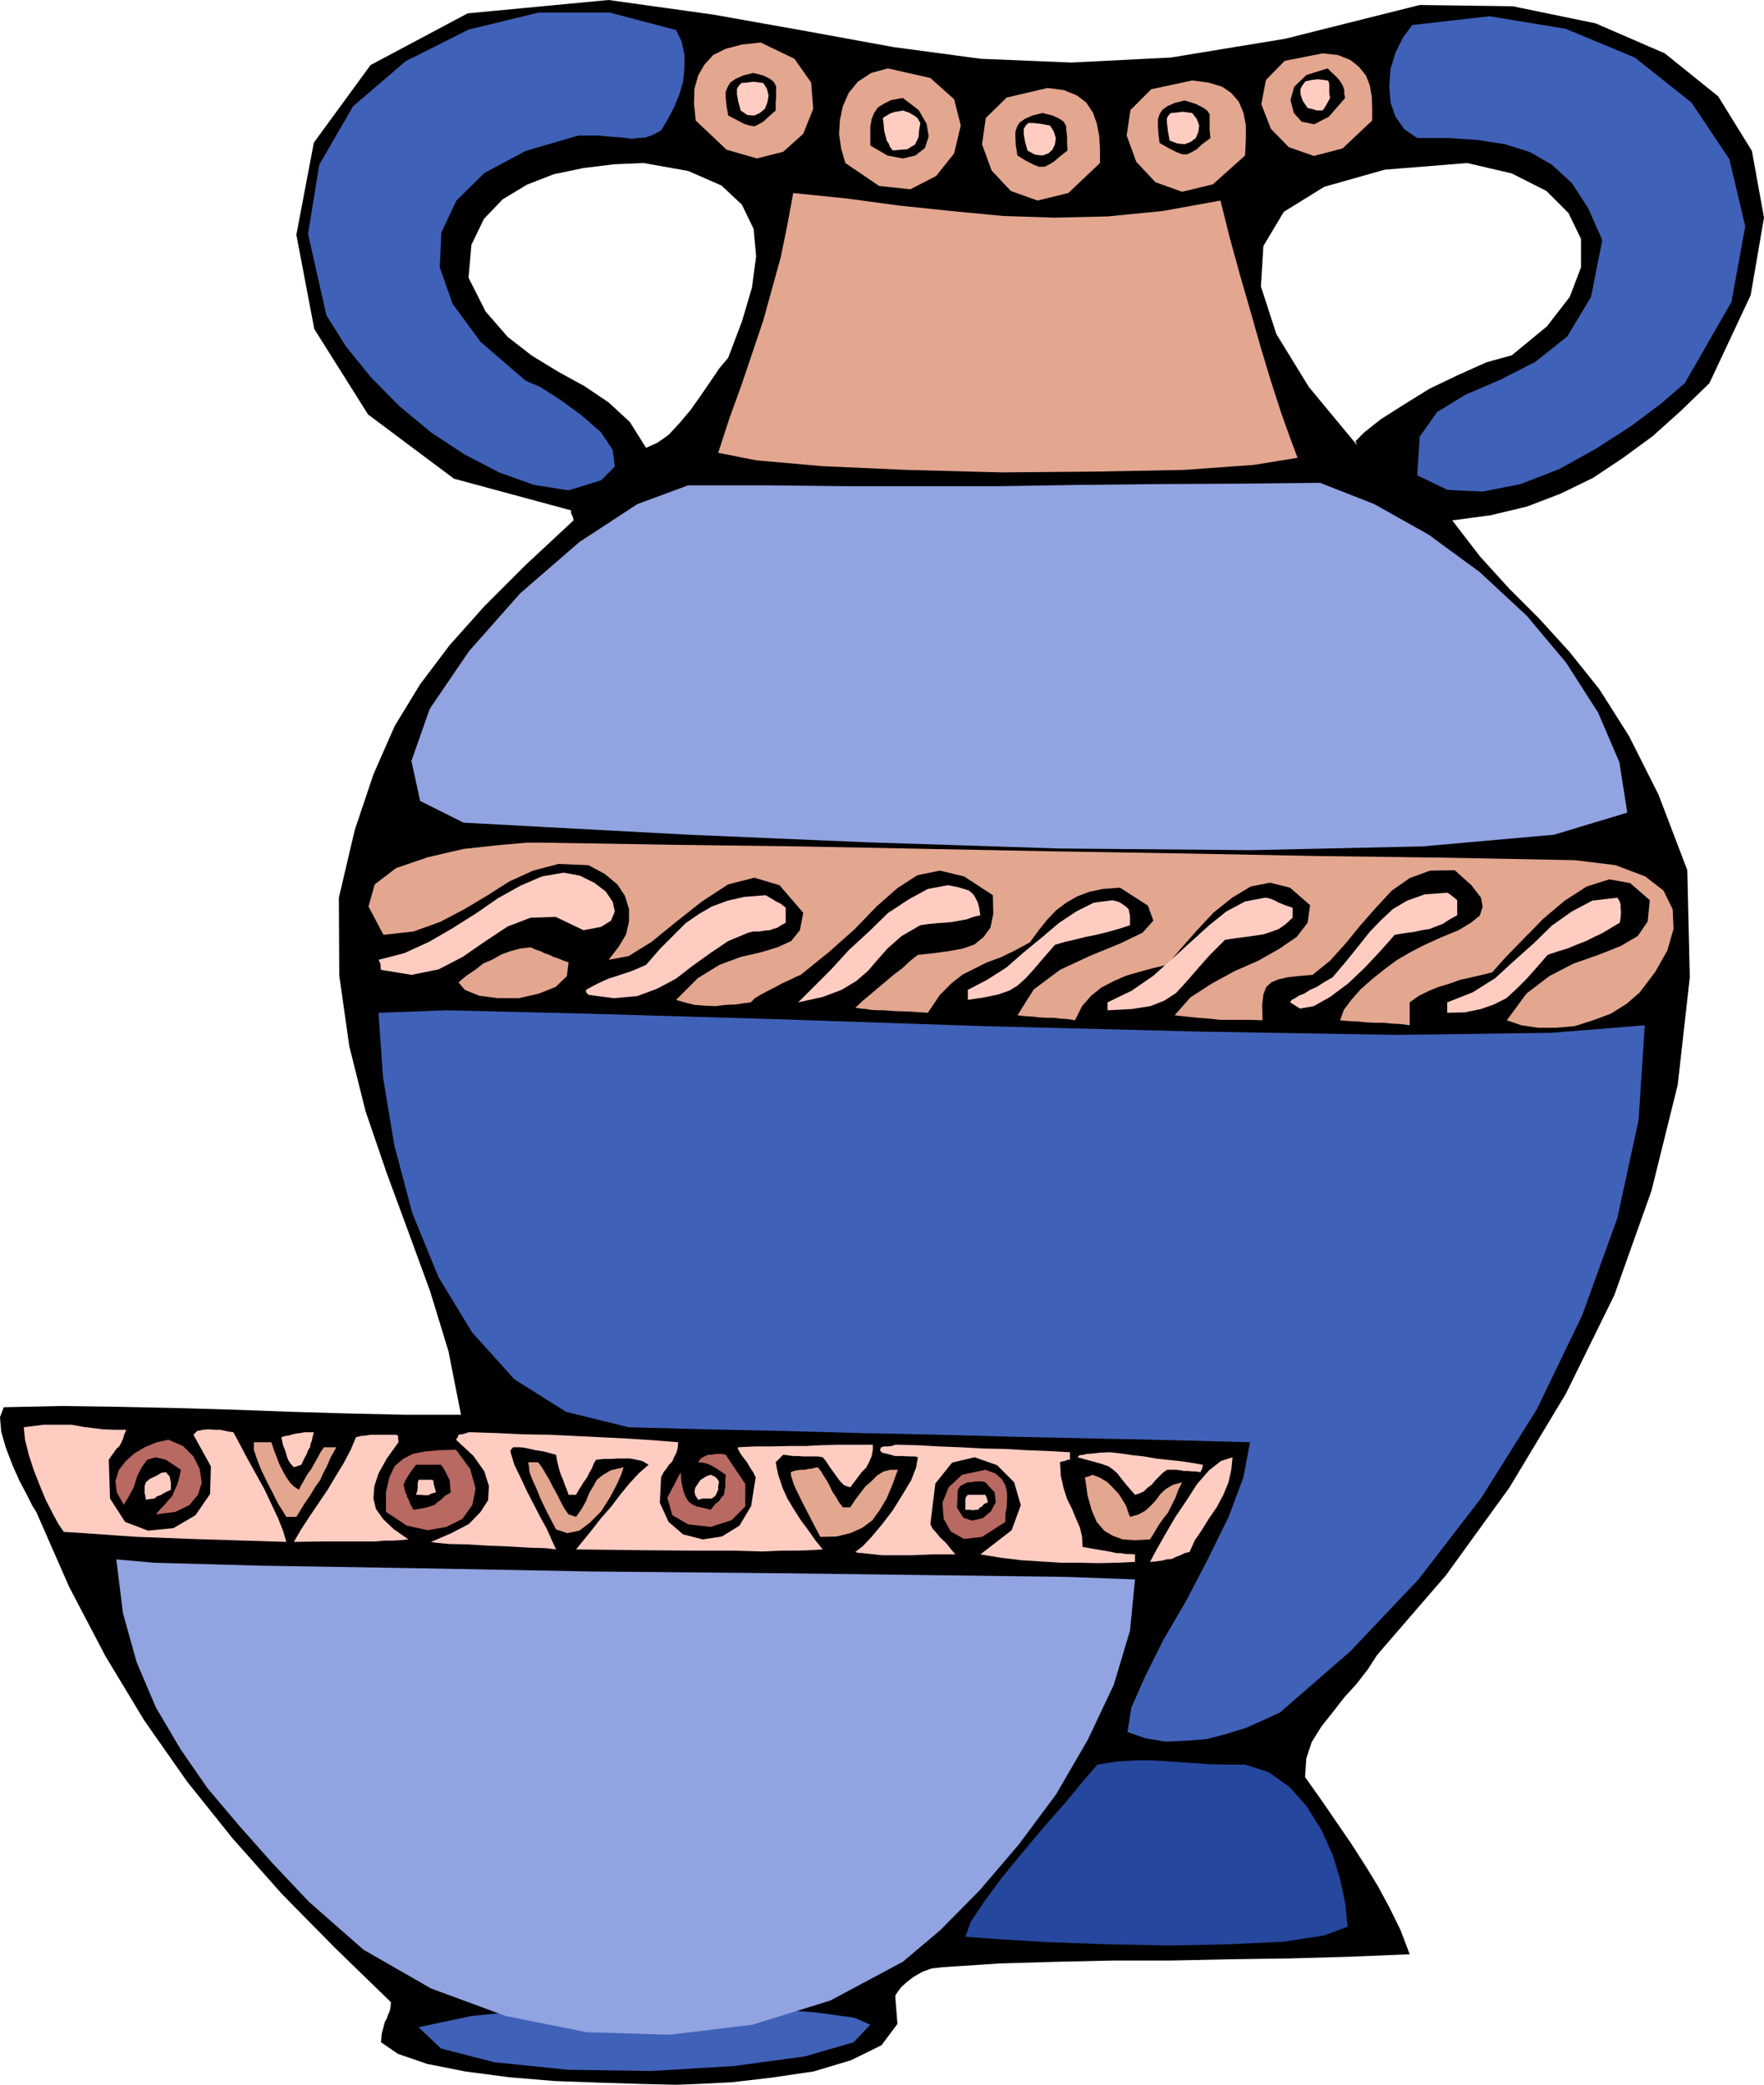
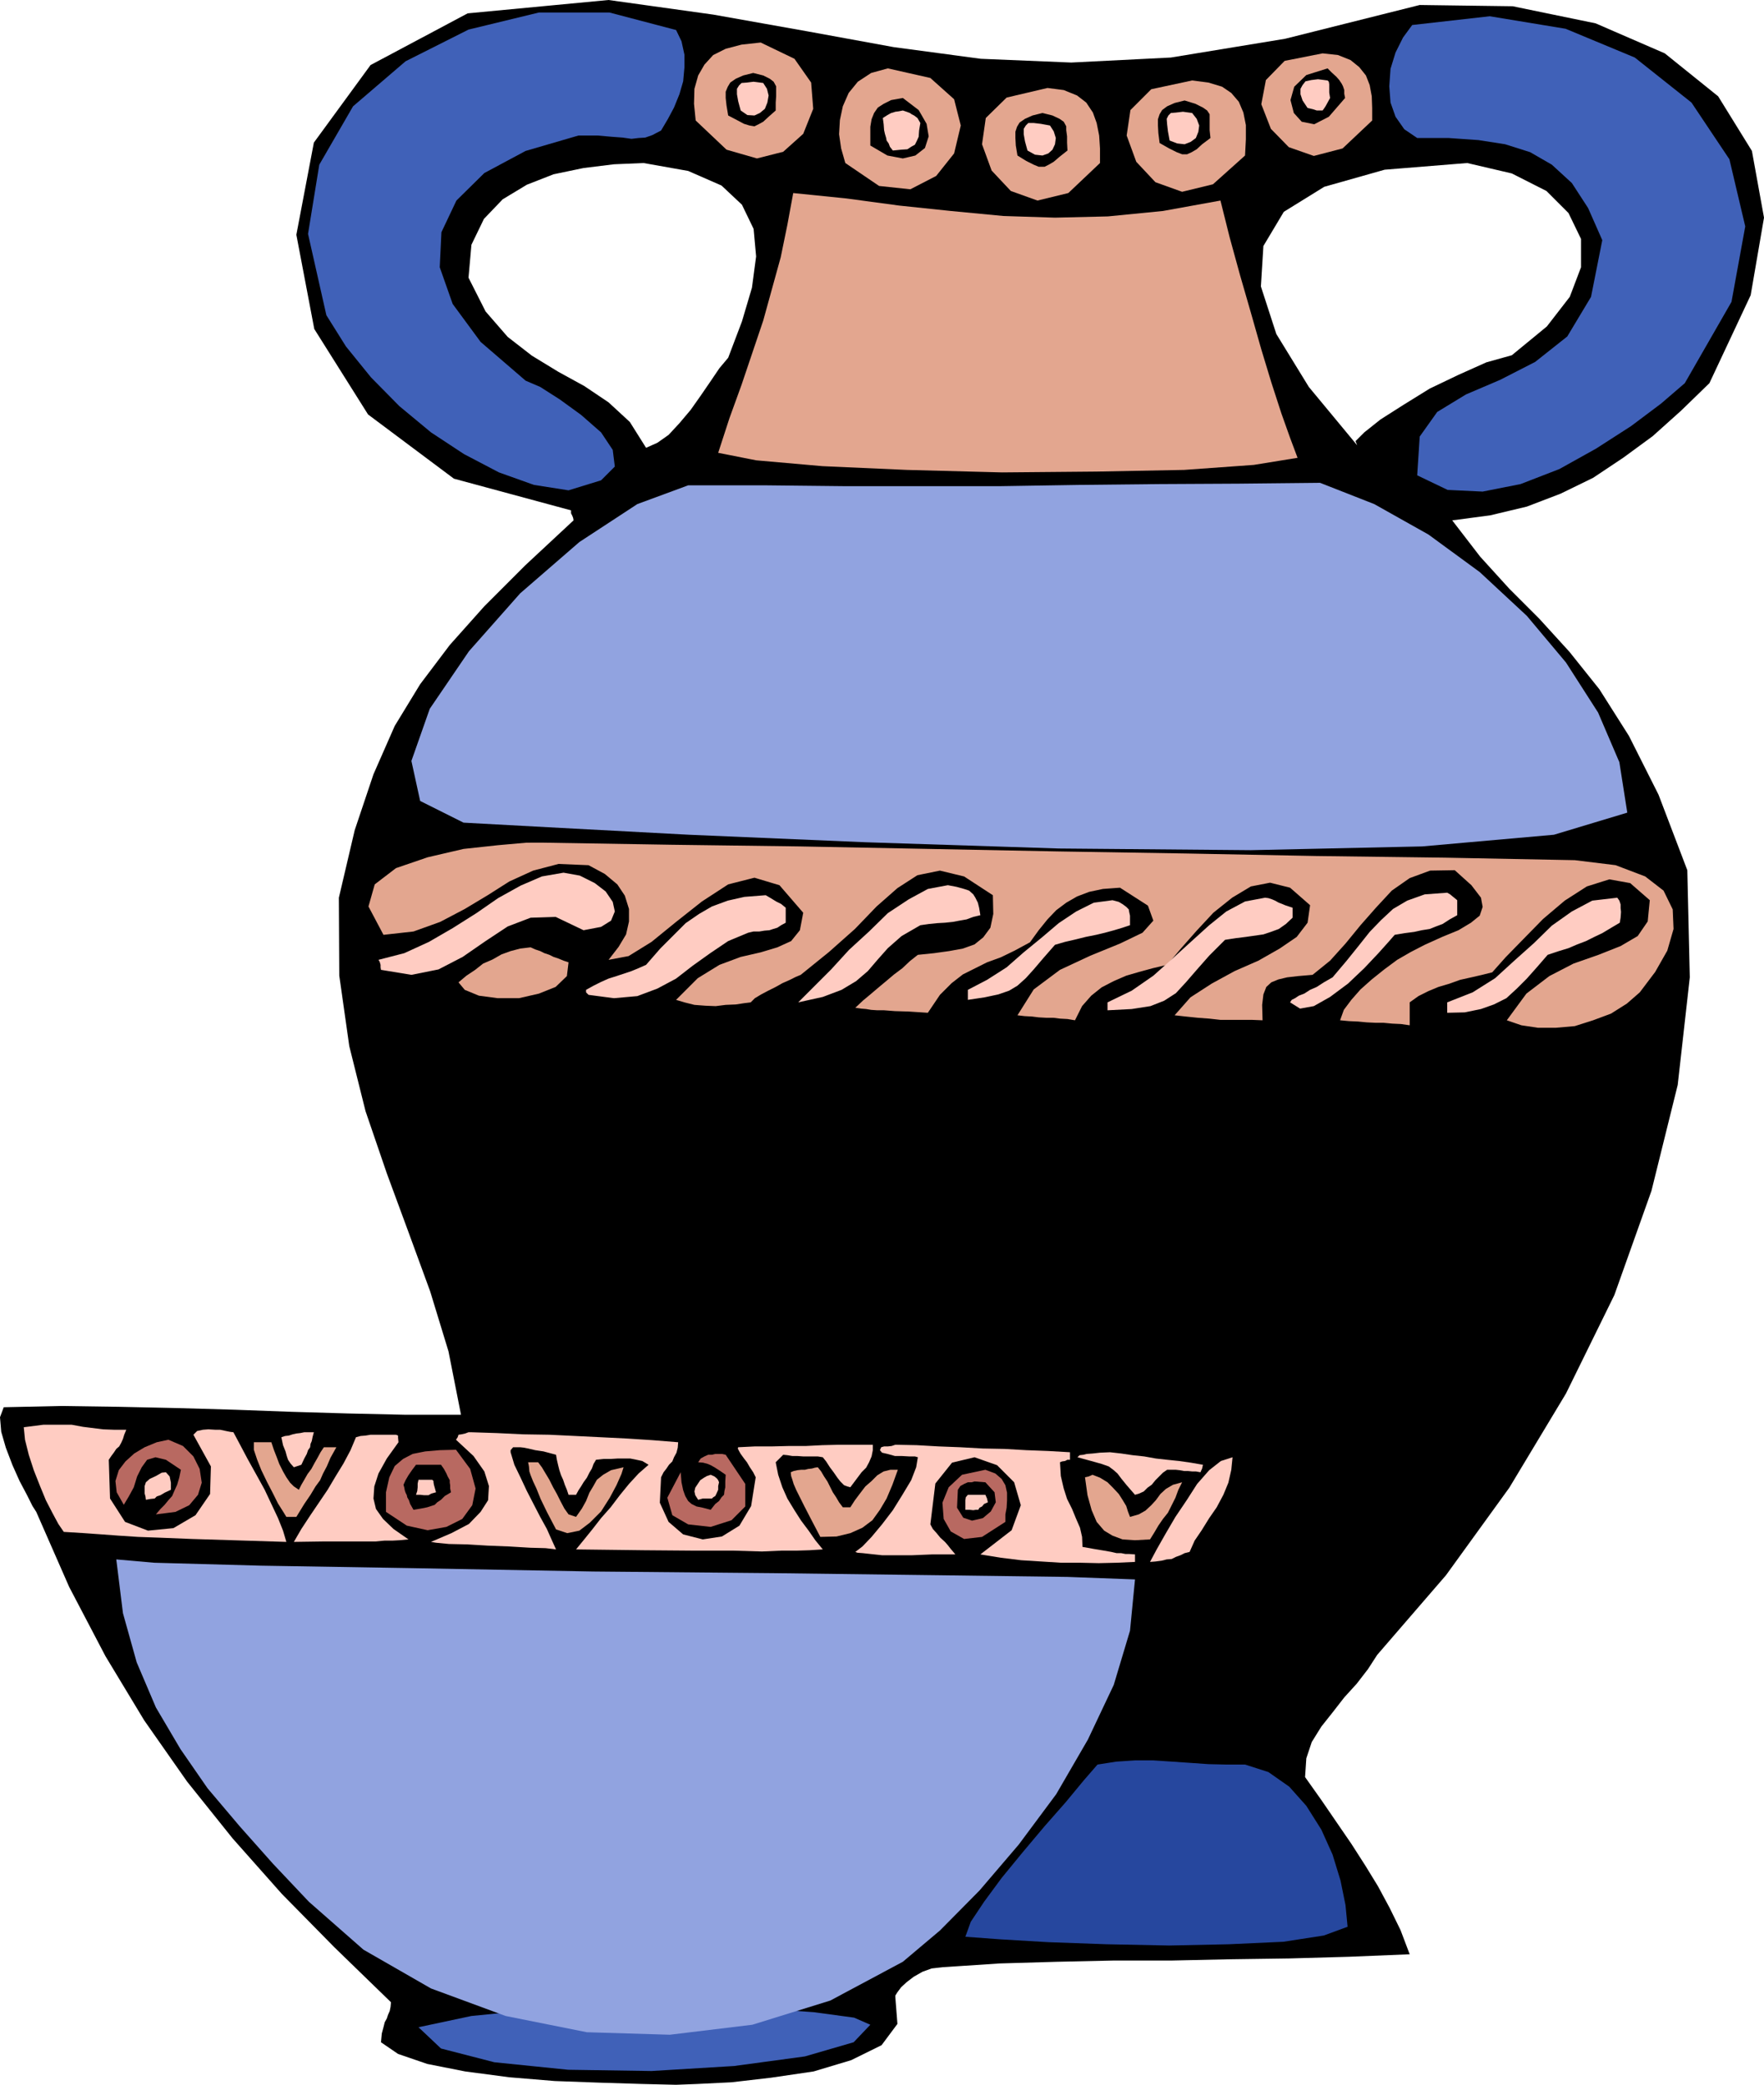
<svg xmlns="http://www.w3.org/2000/svg" height="480" viewBox="0 0 304.704 360" width="406.272">
  <path style="fill:#000" d="m250.406 240.945 18.072 2.52 16.2 2.88 14.976 2.736 15.048 2.016 15.624.648 17.208-.864 19.728-3.24 23.256-5.832 16.056.216 14.328 2.952 11.952 5.184 9.216 7.416 5.832 9.432 2.088 11.52-2.304 13.392-7.128 15.192-4.896 4.752-4.896 4.392-5.112 3.744-5.184 3.456-5.616 2.736-5.832 2.232-6.336 1.512-6.552.864 4.824 6.264 5.04 5.544 5.184 5.184 5.184 5.688 5.184 6.48 5.112 8.064 5.112 10.152 4.968 13.032.432 18.504-2.088 18.576-4.536 18.288-6.408 18-8.352 16.992-9.792 16.272-10.944 15.12-11.88 13.752-1.584 2.448-1.944 2.52-2.16 2.376-2.016 2.592-1.944 2.448-1.656 2.664-.936 2.808-.216 3.24 2.808 3.96 2.664 3.888 2.52 3.672 2.448 3.816 2.16 3.528 2.016 3.744 1.872 3.816 1.584 4.176-10.512.432-10.296.288-10.224.144-10.008.216h-10.008l-9.864.216-9.936.288-9.792.648-1.944.216-1.584.576-1.512.864-1.224.936-.936.864-.648.864-.36.576v.288l.36 4.608-2.736 3.672-5.256 2.592-6.48 1.944-7.344 1.08-6.84.792-5.832.288-3.744.144-5.976-.144-7.056-.216-7.92-.288-7.848-.648-7.632-1.008-6.552-1.296-5.04-1.728-2.952-2.016.144-1.512.288-1.08.216-.864.36-.648.216-.648.288-.648.144-.72.072-.792-9.792-9.504-9.072-9.216-8.496-9.576-7.848-9.792-7.416-10.584-6.696-11.088-6.264-11.952-5.688-12.96-.648-1.008-.936-1.872-1.296-2.448-1.224-2.736-1.152-3.024-.792-2.736-.216-2.52.648-1.728 9.936-.216 10.008.144 10.008.216 10.008.288 9.792.36 9.792.288 9.72.216h9.72l-2.16-10.944-3.168-10.368-3.744-10.224-3.744-10.152-3.672-10.728-2.808-11.232-1.728-12.168-.072-13.464 2.736-11.664 3.24-9.648 3.672-8.352 4.392-7.2 5.112-6.768 5.976-6.696 7.056-7.056 8.352-7.776-.072-.432-.144-.36-.216-.432v-.504l-20.232-5.472-14.832-11.088-9.288-14.76-3.096-16.272 3.024-15.912 9.792-13.392 16.776-8.928zm6.048 28.152-5.112.216-5.256.648-5.184 1.08-4.608 1.8-4.176 2.52-3.24 3.384-2.16 4.464-.504 5.688 2.952 5.832 3.816 4.392 4.176 3.24 4.608 2.808 4.464 2.448 4.176 2.808 3.672 3.384 2.808 4.464 1.944-.864 1.944-1.368 1.872-2.016 1.944-2.304 1.728-2.448 1.728-2.52 1.512-2.232 1.512-1.8 2.376-6.264 1.728-5.832.72-5.4-.432-4.752-2.016-4.176-3.528-3.312-5.76-2.52zm142.272 0-14.256 1.152-10.44 2.952-6.984 4.32-3.528 5.904-.432 6.984 2.664 8.208 5.616 9.144 8.352 10.08-.288-.72 1.512-1.512 2.808-2.232 3.96-2.52 4.536-2.808 4.968-2.376 4.824-2.16 4.392-1.224 6.048-4.968 3.96-5.112 1.944-5.112V282.2l-2.16-4.464-3.816-3.816-5.976-3.024z" transform="translate(-145.286 -240.945)" />
  <path style="fill:#e3a68f" d="m373.742 250.16 2.664.289 2.16.864 1.512 1.224 1.152 1.44.648 1.656.36 1.944.072 2.016v2.16l-5.112 4.824-4.968 1.296-4.32-1.512-3.096-3.168-1.656-4.248.792-4.176 3.24-3.312z" transform="translate(-145.286 -240.945)" />
  <path style="fill:#4061b8" d="m262.07 246.129.936 1.944.504 2.304v2.232l-.216 2.376-.648 2.232-.936 2.304-1.08 2.016-1.152 1.944-1.512.792-1.224.432-1.152.072-1.224.144-1.512-.216-1.944-.144-2.448-.216h-3.24l-9.144 2.664-7.128 3.816-4.824 4.752-2.592 5.472-.288 6.048 2.232 6.336 4.824 6.552 7.776 6.696 2.52 1.08 3.384 2.16 3.672 2.664 3.456 3.024 2.016 3.024.36 2.88-2.376 2.376-5.616 1.728-5.976-.936-6.048-2.16-6.048-3.168-5.688-3.744-5.472-4.536-4.896-4.968-4.32-5.328-3.384-5.4-3.168-14.04 1.944-11.952 5.832-10.08 9.072-7.776 10.872-5.472 12.168-2.952h12.168zm174.24 60.984-4.104 3.528-5.184 3.888-6.048 3.888-6.336 3.528-6.696 2.592-6.552 1.296-6.048-.288-5.256-2.52.432-6.696 3.024-4.248 4.968-3.024 5.904-2.52 6.048-3.096 5.544-4.392 4.104-6.84 1.944-9.792-2.448-5.544-2.808-4.32-3.456-3.168-3.744-2.16-4.32-1.368-4.608-.72-5.184-.36h-5.4l-2.232-1.512-1.512-2.16-.864-2.448-.216-2.808.216-3.024.864-2.808 1.296-2.592 1.584-2.16 13.392-1.512 13.104 2.16 11.952 4.968 9.792 7.776 6.552 9.792 2.736 11.592-2.376 13.032z" transform="translate(-145.286 -240.945)" />
  <path style="fill:#e3a68f" d="m276.686 248.289 5.832 2.808 2.88 4.104.36 4.536-1.728 4.32-3.456 3.096-4.536 1.152-5.256-1.512-5.328-5.04-.288-2.88.072-2.592.648-2.304 1.08-1.872 1.512-1.656 2.16-1.08 2.736-.72zm21.96 4.464 7.344 1.656 4.104 3.672 1.152 4.536-1.152 4.824-3.096 3.888-4.464 2.304-5.4-.576-5.832-3.96-.72-2.52-.36-2.448.144-2.448.504-2.376 1.008-2.304 1.584-1.944 2.304-1.512z" transform="translate(-145.286 -240.945)" />
  <path style="fill:#000" d="m374.606 252.753.72.72.792.72.504.576.432.648.216.432.216.648v.648l.144.72-2.808 3.24-2.52 1.296-2.16-.432-1.368-1.512-.576-2.232.648-2.304 2.088-2.016z" transform="translate(-145.286 -240.945)" />
  <path style="fill:#ffccc2" d="m374.606 254.84.216.217.072.432v1.44l.144.936-.432.792-.36.648-.288.432-.216.288h-1.008l-.648-.216-.936-.216-.864-1.296-.36-1.08v-.936l.36-.648.504-.648 1.008-.216 1.152-.144z" transform="translate(-145.286 -240.945)" />
  <path style="fill:#e3a68f" d="m326.222 256.137 2.808.36 2.304.936 1.584 1.224 1.152 1.728.648 1.8.432 2.16.144 2.232v2.52l-5.472 5.184-5.328 1.296-4.608-1.656-3.312-3.528-1.656-4.536.648-4.536 3.6-3.528zm24.984-1.297 2.808.36 2.376.72 1.584 1.08 1.296 1.513.792 1.872.432 2.16v2.448l-.144 2.808-5.544 4.968-5.328 1.296-4.608-1.656-3.312-3.528-1.656-4.536.648-4.392 3.6-3.6z" transform="translate(-145.286 -240.945)" />
  <path style="fill:#000" d="m301.238 257.865 2.736 2.088 1.368 2.376.36 2.16-.648 2.016-1.656 1.296-2.16.504-2.664-.504-2.952-1.728v-3.24l.216-1.296.432-1.08.648-.936 1.008-.648 1.296-.648zm48.672.432 1.872.576 1.296.648.72.504.432.648v2.736l.144 1.368-1.44 1.08-.936.864-.864.504-.792.36h-.864l-.936-.36-1.296-.648-1.656-.936-.216-1.728-.072-1.296v-1.08l.288-.864.432-.72.864-.648 1.296-.576zm-24.552 2.16 1.728.432 1.224.576.72.504.432.792v.648l.144 1.08v1.08l.072 1.368-1.368 1.08-1.008.864-.864.504-.72.36h-1.008l-.864-.36-1.296-.648-1.512-.936-.288-1.728-.072-1.296v-1.08l.288-.864.432-.72.936-.648 1.296-.576zm-49.968-6.912 1.728.432 1.152.576.648.504.432.792v1.728l-.072 1.08v1.368l-1.224 1.08-.936.864-.792.432-.72.36-.864-.144-.936-.288-1.224-.648-1.512-.792-.288-1.728-.144-1.296v-1.08l.36-.864.432-.72.936-.648 1.296-.576z" transform="translate(-145.286 -240.945)" />
  <path style="fill:#ffccc2" d="m301.238 260.025.648.216.576.216.288.216.432.216.576.432.504.864-.216 1.296-.072 1.08-.36.792-.288.576-.648.36-.648.432-1.08.072-1.44.144-.504-.648-.216-.576-.36-.504-.072-.432-.216-.72-.144-.648-.072-1.008-.144-1.08.792-.504.648-.36.288-.072.432-.144.576-.072zm49.968.432.792 1.008.432 1.152-.144 1.08-.432 1.08-.864.648-1.08.432-1.296-.144-1.296-.504-.288-1.584-.144-1.224-.072-.936.288-.576.432-.432.864-.072 1.224-.144zm-24.552 2.16.648 1.008.36 1.152-.144 1.08-.432.936-.72.648-1.008.36-1.296-.144-1.296-.72-.432-1.584-.216-1.224v-.936l.36-.576.432-.432h.936l1.224.144zm-49.536-7.344.648 1.008.288 1.152-.216 1.224-.432 1.08-.864.72-.936.432-1.224-.072-1.152-.792-.432-1.584-.216-1.224v-.936l.36-.576.432-.432.936-.072 1.152-.144z" transform="translate(-145.286 -240.945)" />
  <path style="fill:#e3a68f" d="m356.102 275.577 1.584 6.336 1.8 6.552 1.872 6.48 1.8 6.336 1.728 5.688 1.728 5.328 1.512 4.248 1.296 3.456-7.56 1.224-12.024.864-15.12.288-16.344.144-16.488-.432-14.544-.648-11.448-1.008-6.552-1.296 1.944-5.976 2.088-5.76 1.872-5.544 1.872-5.544 1.512-5.472 1.512-5.472 1.152-5.616 1.008-5.472 9.216.936 9.072 1.224 8.928.936 9.072.864 8.928.288 9.144-.216 9.504-.936z" transform="translate(-145.286 -240.945)" />
  <path style="fill:#91a3e0" d="m373.31 324.32 9.36 3.673 9.36 5.256 8.856 6.48 8.136 7.56 6.768 8.064 5.544 8.64 3.672 8.568 1.368 8.712-12.672 3.816-22.752 2.016-29.592.648-33.192-.288-33.408-1.08-30.456-1.296-24.336-1.296L225.35 383l-7.488-3.744-1.512-6.912 3.168-9 6.768-9.936 8.856-10.008 10.224-8.856 10.008-6.552 8.784-3.24h13.392l13.464.144h27.144l13.608-.216 13.752-.144 13.752-.072z" transform="translate(-145.286 -240.945)" />
  <path style="fill:#e3a68f" d="m239.102 386.457 22.176.36 22.176.288 22.248.432 22.248.432 22.32.36 22.392.432 22.248.288 22.392.432 7.056.864 5.112 1.944 3.168 2.448 1.584 3.24.144 3.384-1.08 3.744-2.088 3.672-2.664 3.528-2.232 1.944-2.736 1.728-3.096 1.152-3.168 1.008-3.312.288h-3.024l-2.88-.432-2.52-.864 3.384-4.608 3.96-3.024 4.176-2.16 4.32-1.512 3.816-1.512 2.952-1.728 1.728-2.52.36-3.672-3.384-2.952-3.6-.648-3.888 1.224-3.816 2.448-3.744 3.168-3.456 3.528-3.024 3.096-2.304 2.592-1.728.432-1.872.432-1.944.432-1.8.648-1.944.576-1.728.72-1.728.864-1.512 1.08v3.96l-1.512-.216-1.512-.072-1.512-.144h-1.368l-1.512-.072-1.512-.144-1.584-.072-1.512-.144.648-1.8 1.296-1.728 1.584-1.8 1.944-1.728 2.16-1.728 2.232-1.656 2.376-1.368 2.376-1.224 3.024-1.368 2.808-1.152 2.16-1.296 1.512-1.224.504-1.512-.288-1.584-1.656-2.16-2.88-2.592-4.248.072-3.528 1.296-3.096 2.16-2.736 2.952-2.664 3.024-2.592 3.168-2.664 2.952-3.024 2.448-2.52.216-1.872.216-1.512.36-1.224.504-.864.792-.504 1.296-.216 1.8.072 2.664-1.8-.072h-5.472l-1.944-.216-1.944-.144-2.088-.216-1.944-.216 2.736-3.096 3.672-2.376 3.96-2.16 4.104-1.8 3.672-2.088 2.952-2.016 1.872-2.448.432-3.024-3.456-3.024-3.456-.864-3.312.648-3.24 1.944-3.24 2.592-2.88 3.096-2.736 3.096-2.376 2.808-2.448.576-2.376.648-2.232.648-2.16.936-2.088 1.08-1.8 1.44-1.584 1.8-1.224 2.448-1.296-.216-1.296-.072-1.152-.144h-1.224l-1.296-.072-1.152-.144-1.296-.072-1.224-.144 2.808-4.464 4.536-3.384 5.256-2.448 5.112-2.088 3.888-1.872 1.872-2.088-.936-2.592-4.824-3.096-2.952.216-2.376.504-2.088.792-1.872 1.08-1.728 1.296-1.512 1.584-1.512 1.872-1.512 2.088-2.664 1.44-2.376 1.152-2.376.864-2.016 1.008-2.16 1.08-1.944 1.512-2.016 2.016-2.088 3.096-3.312-.216-2.376-.072-1.872-.144h-1.152l-1.08-.072-.864-.144-.864-.072-1.008-.144 1.296-1.224 1.296-1.08 1.44-1.224 1.296-1.08 1.368-1.152 1.44-1.08 1.296-1.224 1.368-1.08 2.808-.288 2.592-.36 2.376-.432 2.016-.72 1.512-1.224 1.224-1.656.504-2.376-.072-3.24-4.968-3.24-4.176-1.008-3.888.792-3.456 2.232-3.6 3.168-3.744 3.888-4.464 3.96-4.896 3.96-.864.36-1.008.504-1.296.576-1.152.648-1.296.648-1.224.648-1.08.648-.72.72-1.152.144-1.44.216-1.728.072-1.728.216-1.8-.072-1.872-.144-1.728-.432-1.44-.432 3.744-3.744 3.744-2.304 3.672-1.368 3.456-.792 2.88-.864 2.376-1.08 1.512-1.872.576-3.024-4.104-4.752-4.32-1.296-4.536 1.152-4.536 2.952-4.464 3.528-4.248 3.456-3.96 2.448-3.456.648 1.728-2.232 1.296-2.16.504-2.232v-2.16l-.72-2.304-1.296-1.944-2.16-1.8-2.808-1.512-5.184-.216-4.392 1.152-4.104 1.872-3.744 2.376-3.96 2.376-4.248 2.232-4.608 1.656-5.184.576-2.592-4.896 1.08-3.816 3.672-2.808 5.472-1.872 6.192-1.44 5.976-.648 4.896-.432z" transform="translate(-145.286 -240.945)" />
  <path style="fill:#ffccc2" d="m242.63 391.64 2.808.505 2.592 1.296 1.872 1.44 1.224 1.8.36 1.656-.648 1.584-1.728 1.08-3.024.576-4.824-2.304-4.32.144-3.96 1.512-3.816 2.52-3.96 2.736-4.176 2.16-4.68.936-5.256-.864-.072-.432v-.432l-.144-.504-.216-.36 4.464-1.152 4.248-1.944 4.104-2.376 4.104-2.592 3.744-2.592 3.888-2.16 3.672-1.584zm66.384 2.16 1.512.289 1.296.36.864.288.72.648.36.576.432.864.216.864.216 1.296-1.224.288-1.152.432-1.224.216-1.152.216-1.368.144-1.296.072-1.44.144-1.512.216-3.24 1.872-2.376 2.088-1.728 1.944-1.728 2.016-2.016 1.728-2.52 1.512-3.24 1.224-4.248.936 2.664-2.664 3.024-3.024 3.096-3.384 3.456-3.168 3.24-3.168 3.6-2.376 3.312-1.8zm-31.464 1.729.864.504.936.576.864.432.792.648v2.592l-.792.432-.648.432-.72.216-.648.216-.864.072-.864.144h-1.008l-.936.216-3.456 1.44-3.096 2.088-3.024 2.16-2.88 2.232-3.24 1.728-3.456 1.296-4.032.36-4.392-.576-.432-.432v-.432l1.296-.72 1.296-.648 1.296-.576 1.368-.432 1.296-.432 1.296-.432 1.224-.504 1.296-.576 2.448-2.808 2.376-2.376 2.016-2.016 2.304-1.584 2.232-1.296 2.736-1.008 2.88-.648zm59.904.864 1.08.288.72.432.576.432.432.432.072.432.144.648v1.656l-1.296.432-1.44.432-1.584.432-1.512.36-1.8.36-1.728.432-1.872.432-1.728.504-2.016 2.304-1.656 1.944-1.368 1.512-1.44 1.296-1.44.864-1.872.648-2.376.504-2.88.432v-1.728l3.312-1.728 3.384-2.16 2.952-2.592 3.168-2.592 2.88-2.448 3.024-2.016 3.024-1.512zm57.816-1.296.504.288.432.36.36.288.432.36v2.592l-1.296.72-1.224.792-1.152.432-1.08.432-1.368.216-1.296.288-1.656.216-1.728.288-.936 1.08-1.872 2.088-2.448 2.592-2.808 2.664-3.096 2.304-2.808 1.584-2.376.432-1.728-1.08.288-.432.576-.288.648-.432.936-.36 1.008-.648 1.152-.504 1.224-.792 1.512-.864 2.376-2.808 2.088-2.592 1.944-2.448 1.944-2.016 2.088-1.944 2.448-1.44 3.024-1.08zm-31.464.863.576.073.648.216.504.216.648.36.576.216.504.216.648.216.648.216v1.728l-1.152 1.08-1.224.864-1.368.504-1.296.432-1.512.216-1.512.216-1.728.216-1.872.288-2.736 2.736-2.16 2.448-1.872 2.16-1.728 1.872-2.016 1.296-2.376.936-3.24.504-4.176.216v-1.368l4.176-2.016 3.744-2.592 3.384-3.024 3.24-2.952 3.024-2.736 2.952-2.376 3.24-1.728zm60.84 0 .36.505.216.648v.648l.072.648-.072 1.008-.144.864-1.584.936-1.44.864-1.368.648-1.44.72-1.512.576-1.512.648-1.656.504-1.944.648-1.872 2.16-1.728 1.944-1.728 1.728-1.8 1.656-2.16 1.08-2.232.792-2.808.576-3.024.072v-1.8l4.392-1.728 3.888-2.448 3.312-3.024 3.384-3.024 3.096-3.024 3.456-2.448 3.528-1.872z" transform="translate(-145.286 -240.945)" />
  <path style="fill:#e3a68f" d="m236.942 404.529.792.36.864.288.72.36.864.288.72.36.864.288.864.36.864.288-.288 2.376-1.944 1.872-2.88 1.152-3.456.792h-3.672l-3.24-.432-2.448-1.008-1.08-1.296 1.368-1.152 1.512-1.008 1.368-1.08 1.656-.72 1.512-.864 1.584-.576 1.656-.432z" transform="translate(-145.286 -240.945)" />
-   <path style="fill:#4061b8" d="m429.398 417.993-1.08 16.416-3.672 16.92-6.048 16.704-7.848 16.272-9.576 15.264-10.872 14.112-11.736 12.384-12.168 10.584-2.808 1.296-3.096 1.368-3.456 1.08-3.312.864-3.672.288-3.456.144-3.456-.576-3.096-1.08.648-4.176 2.376-5.4 3.168-6.336 4.032-6.912 3.744-7.2 3.528-7.2 2.52-6.768 1.152-6.048-13.536-.36-13.392-.288-13.536-.288-13.32-.36-13.392-.288-13.392-.36-13.464-.288-13.32-.36-10.8-2.664-8.928-5.616-7.272-8.064-5.832-9.576-4.536-11.088-3.096-11.664-1.944-11.736-.792-11.16 11.736-.432 24.048.576 32.184.936 36.648 1.224 37.152.936 33.984.576 26.856-.36z" transform="translate(-145.286 -240.945)" />
  <path style="fill:#ffccc2" d="m167.102 487.833-.36.864-.216.72-.288.648-.36.648-.504.432-.432.648-.432.576-.432.648.216 6.696 2.592 4.032 3.96 1.512 4.392-.432 3.816-2.232 2.52-3.672.144-4.752-3.024-5.472.648-.648 1.008-.216.936-.072 1.152.072h.864l1.008.216.72.144.576.072 1.152 2.16 1.296 2.448 1.44 2.592 1.512 2.736 1.152 2.448 1.152 2.448.864 2.16.576 1.944-9.288-.288-6.984-.216-5.4-.216-3.96-.144-3.312-.216-2.952-.216-3.024-.216-3.528-.216-.936-1.368-1.008-1.872-1.152-2.232-1.008-2.448-1.08-2.736-.864-2.664-.648-2.592-.216-2.16 3.384-.432h4.896l1.944.36 1.728.216 1.728.216 1.872.072zm32.4.432-.216.792-.144.72-.216.504-.072.576-.36.504-.216.648-.432.792-.504 1.08-.648.216-.648.216-.576-.648-.432-.648-.216-.648-.216-.792-.432-1.08-.288-1.368.648-.216.648-.072.648-.216.648-.144.648-.072.72-.144h.792z" transform="translate(-145.286 -240.945)" />
  <path style="fill:#b86961" d="m174.374 489.56 2.52 1.08 1.8 1.8 1.08 2.16.36 2.377-.648 2.088-1.512 1.8-2.376 1.152-3.384.432.792-.936.72-.72.648-.792.648-.72.432-1.008.432-.936.36-1.224.288-1.368-2.592-1.728-1.8-.432-1.44.432-.936 1.296-.792 1.584-.576 1.872-.864 1.584-.864 1.44-1.224-2.16-.216-1.944.576-1.872 1.152-1.512 1.512-1.368 1.8-1.08 2.088-.864z" transform="translate(-145.286 -240.945)" />
  <path style="fill:#ffccc2" d="m226.646 488.265 4.464.144 4.536.216 4.536.072 4.536.216 4.392.216 4.392.216 4.464.288 4.464.36-.072.936-.216.864-.432.792-.288.72-.576.576-.432.648-.504.648-.432.864-.216 4.392 1.512 3.312 2.52 2.16 3.384.864 3.312-.504 3.024-1.872 2.016-3.384.792-4.968-.432-.864-.576-.864-.504-.864-.504-.648-.576-.792-.288-.504-.216-.432.072-.216 2.88-.144h2.952l2.88-.072h2.952l2.88-.144 2.88-.072h5.832v.936l-.216 1.08-.432 1.008-.504.936-.792.792-.648.864-.648.864-.648.864-.504-.144-.576-.216-.648-.648-.504-.648-.648-.936-.648-.864-.648-1.008-.576-.72-.864-.144h-2.52l-1.008-.072h-.864l-.864-.144-.72-.072-.648.648-.648.648.432 2.16.72 2.16.864 1.944 1.224 2.016 1.152 1.8 1.296 1.728 1.152 1.656 1.296 1.584-2.304.144-2.304.072h-2.592l-3.312.144-4.824-.144h-6.624l-8.928-.072-11.736-.144 1.296-1.584 1.512-1.872 1.512-1.944 1.656-1.872 1.584-2.088 1.584-1.944 1.656-1.8 1.728-1.512-1.08-.648-1.008-.216-1.08-.216h-2.16l-1.152.072h-1.296l-1.296.144-.432.72-.288.792-.432.72-.432.864-.576.792-.432.72-.432.648-.432.792h-1.296l-.288-.864-.36-.864-.288-.864-.36-.792-.288-.864-.216-.864-.216-.936-.144-.864-2.16-.576-1.44-.216-1.224-.288-.72-.144-.648-.072h-1.224l-.432.504v.36l.648 2.16 1.08 2.232 1.08 2.304 1.224 2.376 1.08 2.088 1.152 2.088.864 1.944.72 1.584-1.8-.216-2.664-.072-3.6-.216-3.672-.144-3.6-.216-3.168-.072-2.232-.216-.864-.144 3.528-1.512 3.024-1.584 2.016-2.088 1.296-2.016.144-2.448-.792-2.52-1.872-2.664-3.024-2.808.288-.432.144-.432.504-.072.648-.144.576-.216zm-13.392.432h.432l.36.144v.36l.072.792-2.016 2.808-1.44 2.592-.72 2.232-.144 2.088.432 1.8 1.224 1.728 1.8 1.728 2.592 1.8-1.512.144-1.296.072h-1.368l-1.512.144h-9.072l-5.04.072 1.296-2.232 1.512-2.304 1.512-2.232 1.512-2.232 1.368-2.304 1.368-2.232 1.224-2.304.936-2.232.792-.216.864-.072.864-.144h3.24z" transform="translate(-145.286 -240.945)" />
  <path style="fill:#e3a68f" d="m192.158 489.993.432 1.296.504 1.296.432 1.152.648 1.296.576 1.008.648.936.648.648.864.576.432-.864.504-.864.576-1.008.648-.864.504-.936.576-1.008.504-.936.576-.864h2.16l-1.008 1.8-.648 1.512-.648 1.224-.504 1.152-.792 1.08-.864 1.44-1.08 1.584-1.368 2.232h-1.728l-.576-.936-.864-1.368-.936-1.872-.936-1.8-1.008-2.088-.72-1.8-.576-1.728v-1.296h2.304z" transform="translate(-145.286 -240.945)" />
  <path style="fill:#b86961" d="m224.054 491.289 2.448 3.312.936 3.384-.576 2.88-1.728 2.376-2.736 1.368-3.24.576-3.6-.792-3.6-2.376v-3.384l.576-2.592.936-1.944 1.44-1.224 1.656-.864 2.16-.432 2.52-.216z" transform="translate(-145.286 -240.945)" />
  <path style="fill:#ffccc2" d="m299.942 490.425 3.672.072 3.816.216 3.744.144 3.888.216 3.744.072 3.744.216 3.816.144 3.744.216v1.296h-.432l-.432.216-.504.072-.36.144.144 2.376.504 2.16.576 1.8.864 1.728.648 1.584.72 1.656.36 1.584.072 1.728 2.016.36 1.728.288 1.224.216.936.216h.792l.72.144h.648l1.008.072v1.296l-3.168.144-3.096.072-3.24-.072h-3.24l-3.456-.216-3.456-.216-3.528-.432-3.528-.576 5.4-4.176 1.584-4.32-1.152-3.96-2.952-2.952-3.888-1.368-3.888.936-2.88 3.6-.864 7.056.432.792.648.72.648.792.792.72.504.576.504.648.432.504.36.432h-3.96l-3.456.144h-5.256l-2.016-.216-1.296-.144-.936-.072-.36-.144 1.224-.936 1.584-1.656 1.8-2.16 1.872-2.448 1.656-2.664 1.512-2.52.864-2.232.288-1.728-.504-.144h-1.008l-1.296-.072h-1.152l-1.296-.36-.936-.216-.36-.432.216-.504.504-.144h.648l.648-.072z" transform="translate(-145.286 -240.945)" />
  <path style="fill:#b86961" d="m270.638 492.153 3.384 5.04v3.888l-2.376 2.376-3.6 1.152-3.888-.432-2.736-1.584-.864-3.024 2.304-4.392.144 1.728.288 1.368.36 1.008.504.864.576.504.864.432 1.08.216 1.368.36.792-1.008.648-.504.432-.648.432-.432.072-.648.144-.648v-1.008l.072-1.152-.936-.648-1.008-.648-.648-.36-.504-.216-.792-.216-.864-.072.432-.648.648-.36.648-.288h.648l.576-.144h1.152z" transform="translate(-145.286 -240.945)" />
  <path style="fill:#e3a68f" d="m238.238 493.449.648.864.648 1.08.648 1.08.648 1.296.648 1.152.648 1.296.648 1.224.72 1.008.648.216.648.216 1.008-1.44.72-1.296.576-1.44.648-1.08.648-1.152 1.08-.864 1.368-.792 2.16-.504-.36 1.152-.864 1.944-1.152 2.16-1.512 2.376-1.944 1.944-1.8 1.368-2.088.432-1.944-.648-1.584-3.024-1.08-2.232-.72-1.8-.576-1.224-.432-1.08-.216-.648-.072-.864-.144-.72h1.296z" transform="translate(-145.286 -240.945)" />
  <path style="fill:#000" d="m221.462 493.88.504.72.432.793.216.504.36.648v.432l.072.432v.576l.144.648-1.08.648-.648.648-.648.432-.432.432-.648.216-.648.216-1.08.216-1.296.216-.576-1.008-.216-.648-.288-.504-.072-.36-.216-.432-.144-.432-.072-.432-.144-.504.36-.792.504-.864.648-.936.648-.864h3.24z" transform="translate(-145.286 -240.945)" />
  <path style="fill:#ffccc2" d="m173.942 495.177.648.72.216 1.08v1.224l-1.08.504-.72.432-.648.216-.36.36-.72.072-.792.144-.072-.576-.144-.504v-1.296l.216-.648.648-.576 1.08-.504 1.008-.576zm163.08-3.457 1.944.217 1.944.288 2.016.216 2.016.36 1.944.216 2.088.216 2.016.288 2.088.36-.144.648-.288.648-.792-.144h-.648l-.72-.072h-.648l-.792-.144-.648-.072h-1.512l-.72.504-.648.648-.648.648-.648.792-.72.504-.648.648-.792.36-.72.216-1.44-1.656-.936-1.152-.648-.864-.648-.576-.864-.648-1.224-.432-1.8-.504-2.376-.648.36-.36.648-.072.576-.144 1.008-.072 1.296-.144z" transform="translate(-145.286 -240.945)" />
  <path style="fill:#e3a68f" d="m286.55 494.313.576.72.504.864.576.864.504 1.008.432.864.576.864.504.864.648.864h1.296l.792-1.224.864-1.152.936-1.224 1.08-.936 1.008-1.008 1.08-.648 1.152-.288h1.296l-.936 2.592-1.008 2.376-1.152 1.944-1.296 1.8-1.728 1.296-2.088.936-2.376.576-2.808.072-1.584-3.024-1.152-2.232-.864-1.728-.576-1.152-.432-1.008-.216-.72-.216-.648-.072-.648.504-.216.648-.144.648-.072h.648l.576-.144.648-.072.504-.144z" transform="translate(-145.286 -240.945)" />
  <path style="fill:#ffccc2" d="M219.734 496.473h.216l.216.216v.216l.072.432.144.504.216.792-.792.216-.504.288h-.792l-.648-.072h-.72l.216-.648.072-.648v-.648l.144-.648h1.512zm48.312-.864.648.288.432.36.216.288.144.36-.144.648v.648l-.288.648-.216.432-.36.216-.216.216h-1.584l-.792.216-.504-.792-.144-.648.144-.648.432-.648.432-.648.648-.432.504-.288z" transform="translate(-145.286 -240.945)" />
  <path style="fill:#b86961" d="m315.494 494.745 1.728.648 1.08.936.648 1.08.288 1.296V500l-.072 1.296-.216 1.152v1.296l-4.032 2.592-3.096.36-2.304-1.296-1.224-2.16-.216-2.808 1.08-2.664 2.304-2.16z" transform="translate(-145.286 -240.945)" />
  <path style="fill:#ffccc2" d="m358.19 492.585-.216 2.16-.504 2.232-.864 2.088-1.152 2.16-1.296 1.872-1.296 2.088-1.224 1.8-.864 1.944-.864.216-.72.36-.792.288-.72.36-.864.072-.864.216-1.08.144-.936.072 1.152-2.16 1.512-2.664 1.728-2.952 1.944-2.88 1.8-2.808 2.088-2.376 2.016-1.584z" transform="translate(-145.286 -240.945)" />
  <path style="fill:#e3a68f" d="m333.998 495.609 1.296.504 1.296.792.936.936 1.008 1.08.648 1.008.648 1.08.288.936.36.936 1.512-.432 1.152-.648 1.008-.936.792-.864.792-1.08.936-.864 1.224-.72 1.584-.432-.648 1.296-.504 1.368-.648 1.296-.648 1.296-.864 1.08-.792 1.152-.72 1.224-.72 1.152-2.592.144-2.16-.144-1.728-.648-1.44-.864-1.296-1.512-.864-2.016-.72-2.592-.432-3.096.648-.144z" transform="translate(-145.286 -240.945)" />
-   <path style="fill:#000" d="m315.494 496.905 1.584 1.728.216 1.728-.864 1.584-1.368 1.152-1.872.432-1.512-.504-1.08-1.728.144-3.096.432-.648.648-.36.648-.288h.648l.504-.144h1.224z" transform="translate(-145.286 -240.945)" />
+   <path style="fill:#000" d="m315.494 496.905 1.584 1.728.216 1.728-.864 1.584-1.368 1.152-1.872.432-1.512-.504-1.08-1.728.144-3.096.432-.648.648-.36.648-.288h.648l.504-.144z" transform="translate(-145.286 -240.945)" />
  <path style="fill:#ffccc2" d="m315.494 499.065.288.648.144.648-.648.288-.36.432-.432.216-.216.36h-.432l-.432.072-.648-.072h-.72V500l.072-.504.36-.432h2.232z" transform="translate(-145.286 -240.945)" />
  <path style="fill:#26479e" d="m360.35 545.649 4.032 1.296 3.6 2.52 2.952 3.312 2.592 4.104 1.944 4.32 1.368 4.464.864 4.248.36 3.744-4.104 1.512-6.984 1.08-9.432.432-10.296.216-10.8-.216-10.08-.36-8.496-.504-5.832-.432.936-2.592 2.304-3.456 3.024-4.104 3.6-4.392 3.816-4.536 3.672-4.176 3.096-3.744 2.376-2.736 3.24-.504 3.24-.216h3.168l3.24.216 3.168.216 3.096.216 3.096.072z" transform="translate(-145.286 -240.945)" />
  <path style="fill:#4061b8" d="m295.622 590.577-2.88 3.024-8.424 2.448-12.24 1.656-14.256.864-14.4-.216-12.744-1.296-9.216-2.376-3.888-3.672 9.144-1.944 11.664-1.152 12.672-.576h12.888l11.952.36 10.008.72 6.912.936z" transform="translate(-145.286 -240.945)" />
  <path style="fill:#000" d="M286.55 594.033h-2.52 1.872z" transform="translate(-145.286 -240.945)" />
  <path style="fill:#91a3e0" d="m341.342 513.68-.864 8.857-2.808 9.36-4.464 9.432-5.472 9.432-6.48 8.712-6.768 7.92-6.84 6.912-6.408 5.4-12.528 6.696-13.464 4.176-14.256 1.728-14.328-.432-14.04-2.808-12.888-4.752-11.664-6.696-9.432-8.28-6.192-6.552-5.76-6.48-5.544-6.552-4.68-6.768-4.248-7.2-3.312-7.776-2.376-8.496-1.152-9.288 6.552.576 18.432.504 26.352.432 31.032.576 31.392.288 28.584.36 21.96.288z" transform="translate(-145.286 -240.945)" />
</svg>